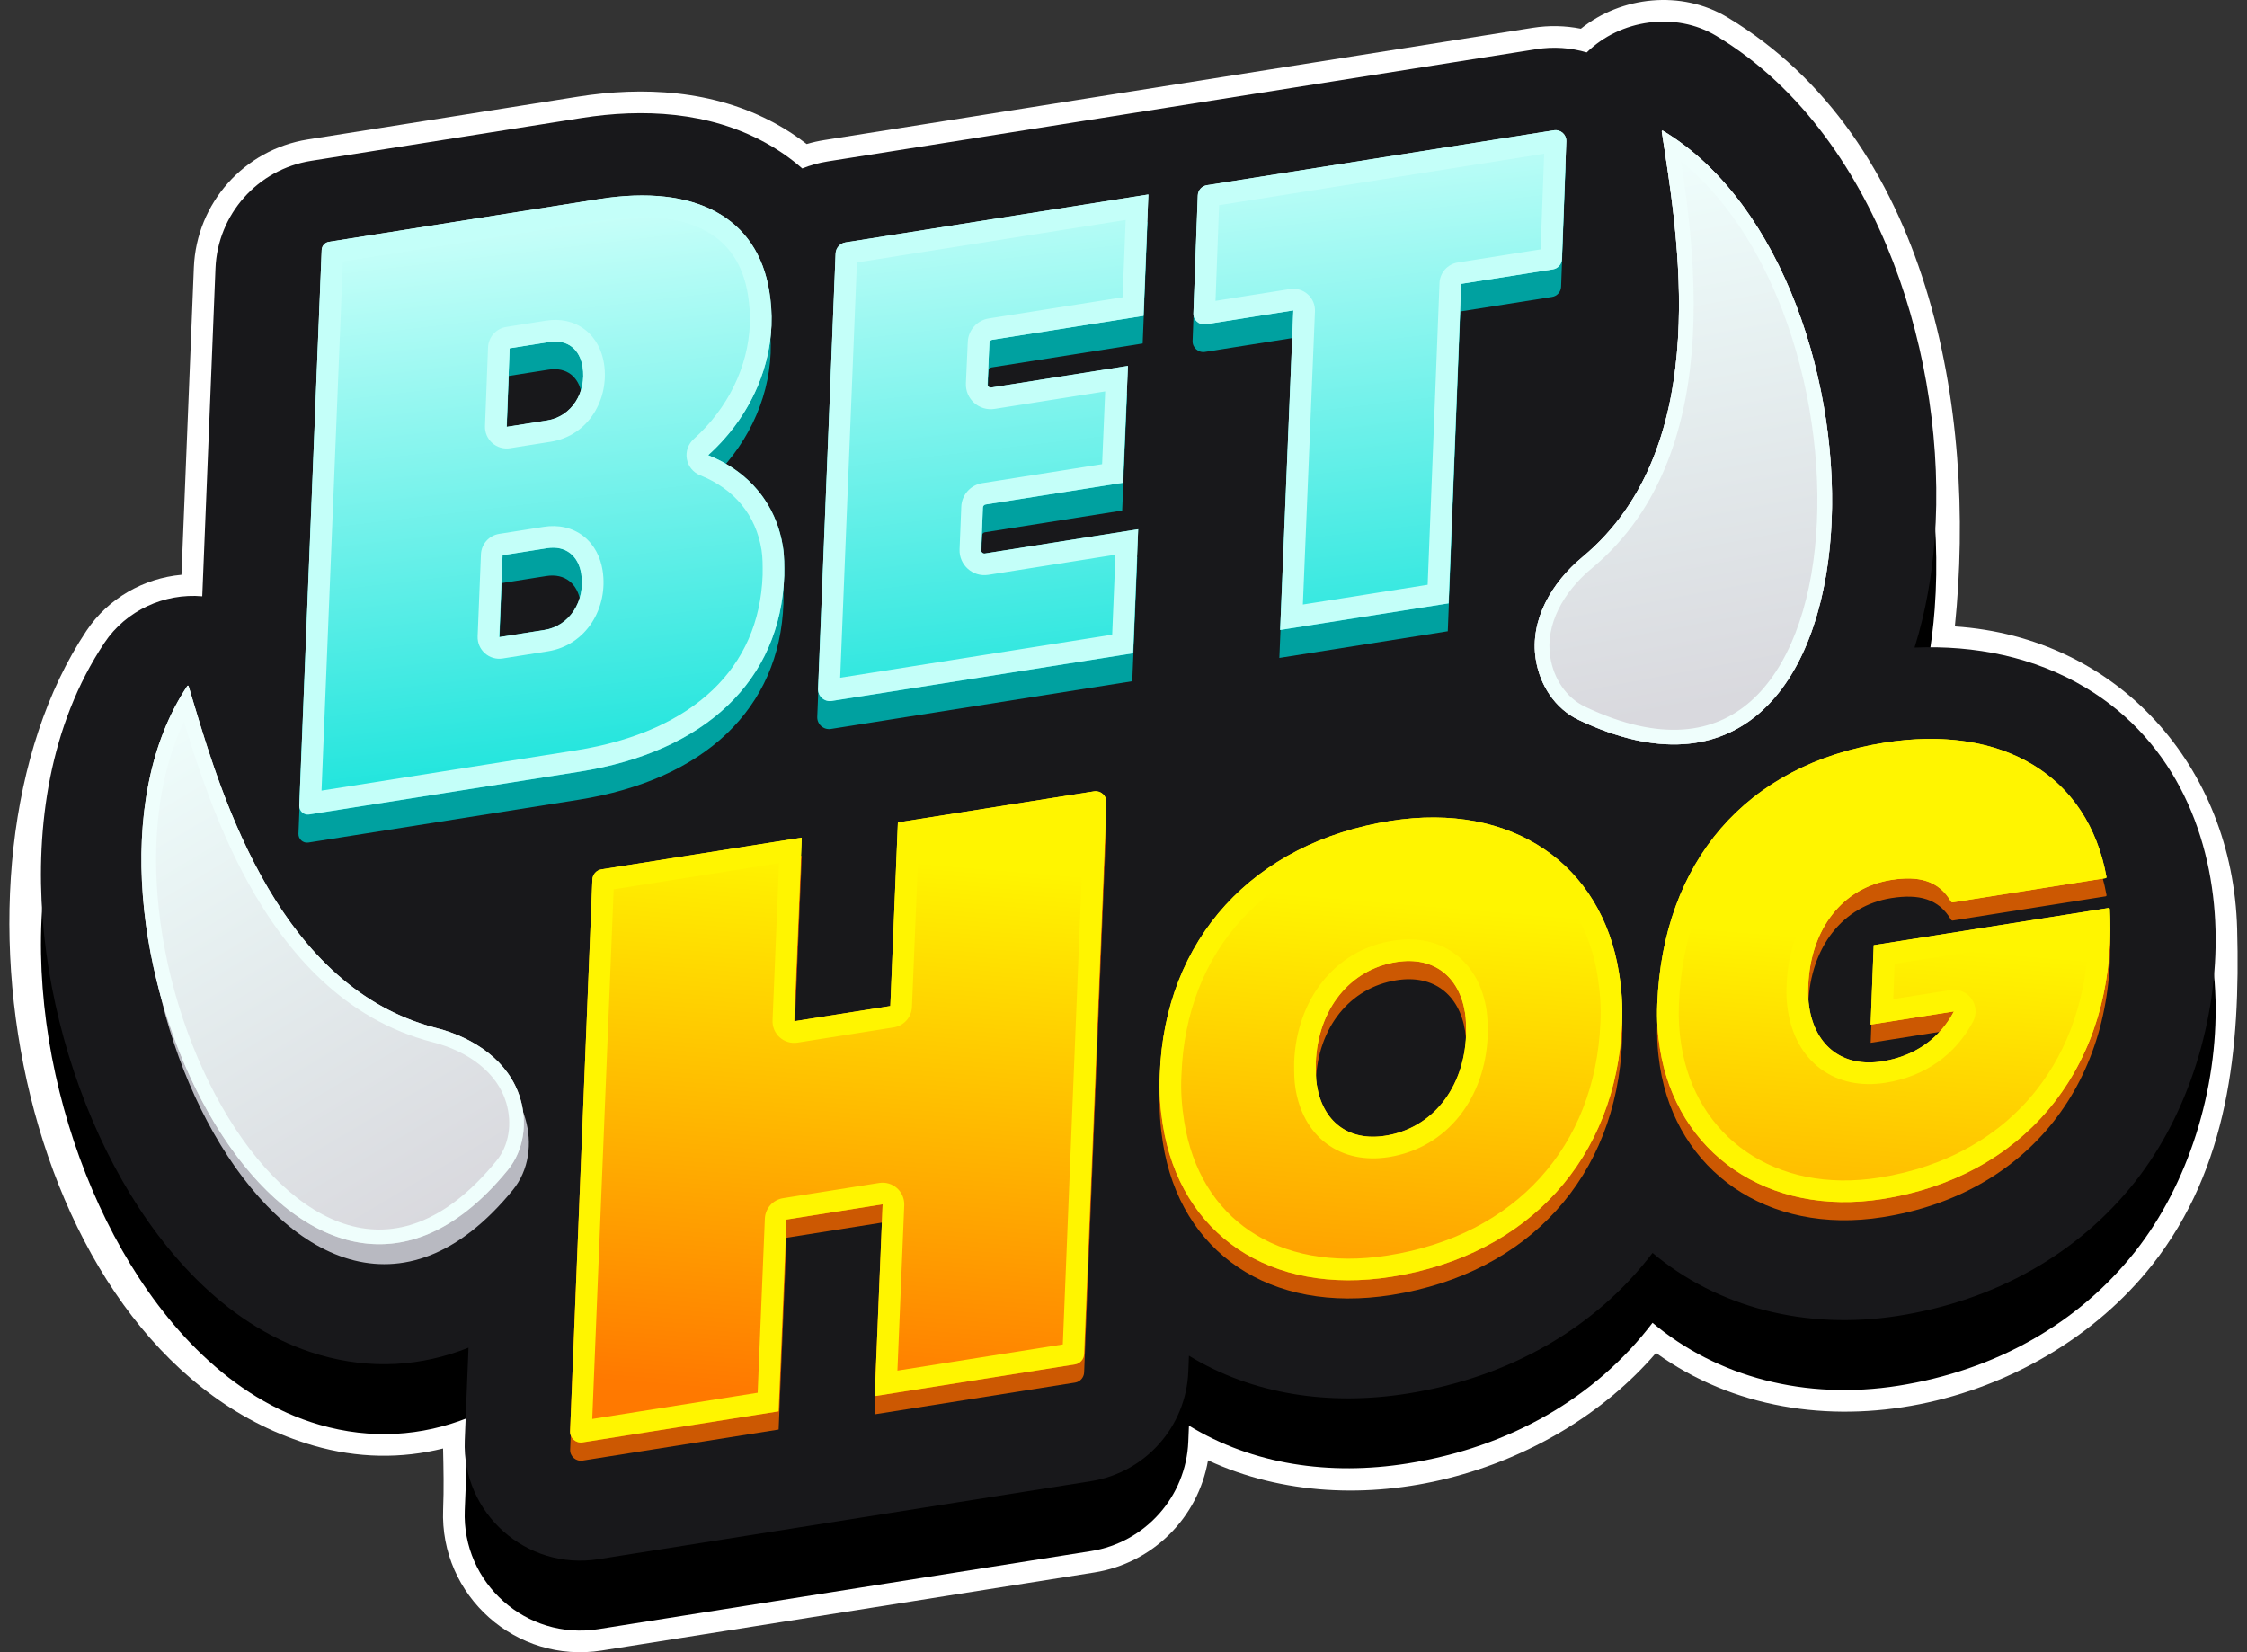
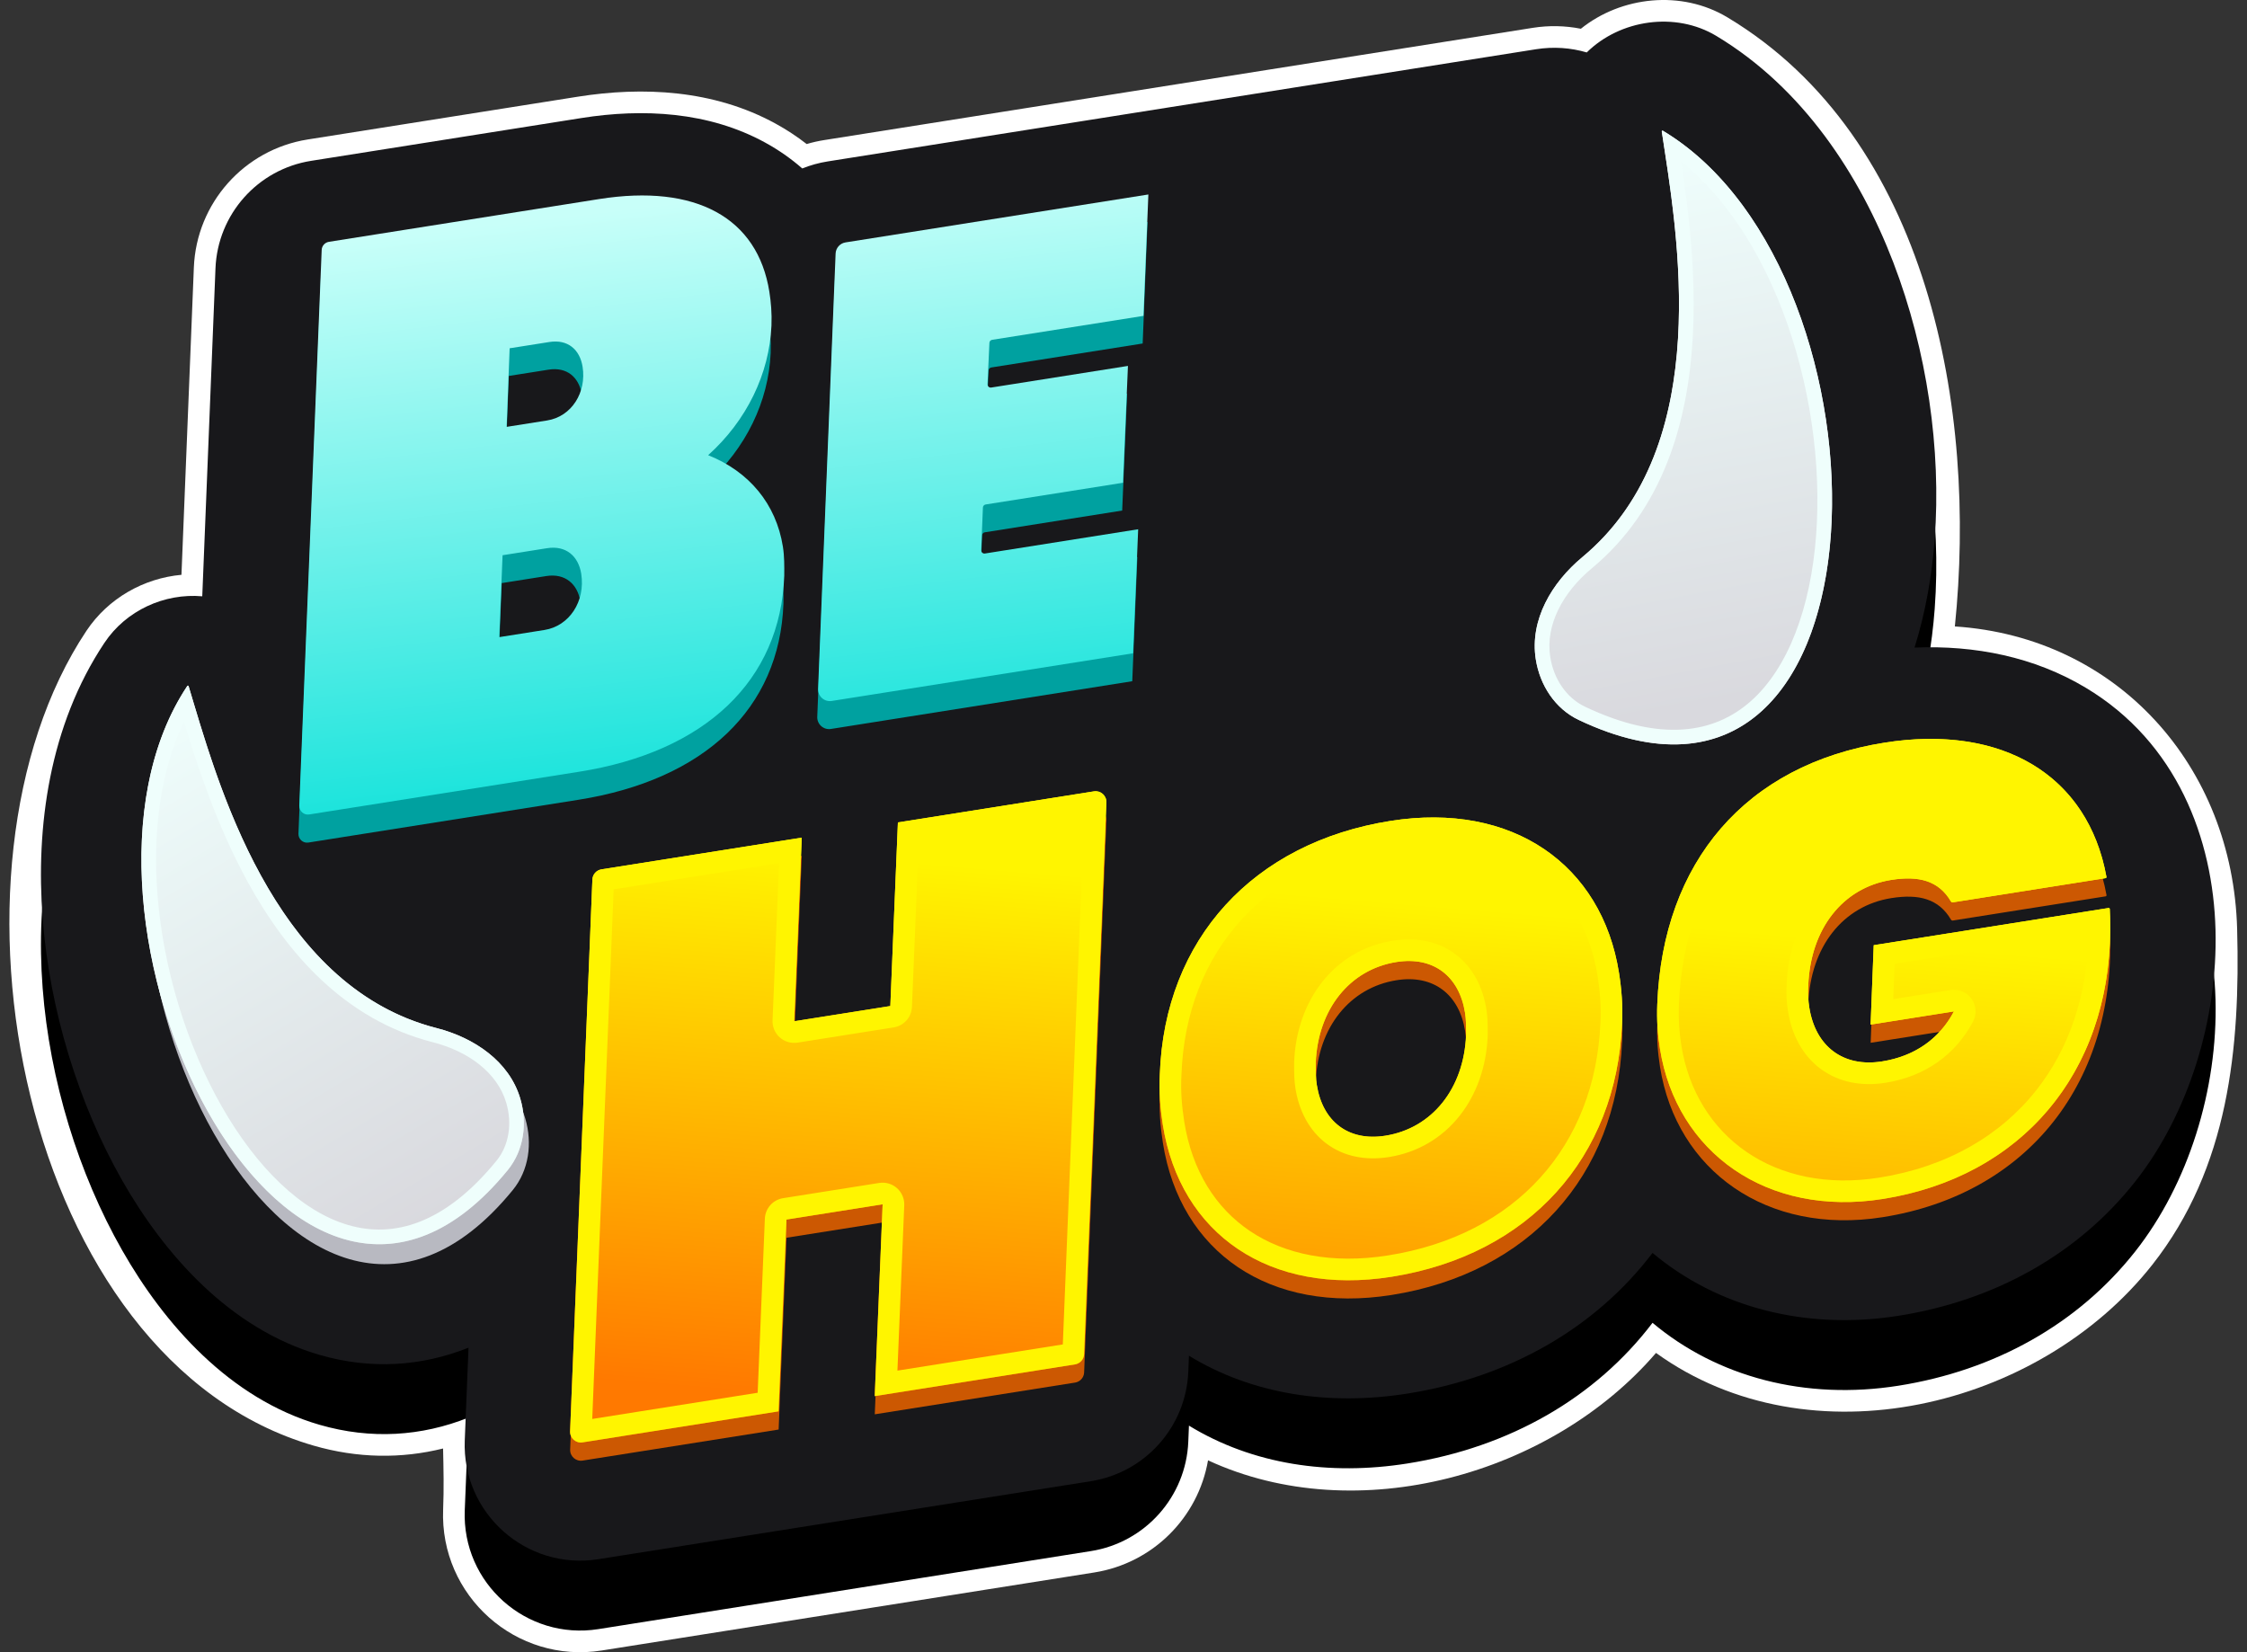
<svg xmlns="http://www.w3.org/2000/svg" width="136" height="100" viewBox="0 0 136 100" fill="none">
  <rect x="0" y="0" width="136" height="100" fill="#333333" stroke="none" />
  <path fill-rule="evenodd" clip-rule="evenodd" d="M10.983 34.79L11.733 16.189C11.89 12.294 14.774 9.052 18.624 8.442L34.98 5.852C38.888 5.233 43.18 5.421 46.94 7.481C47.609 7.847 48.237 8.261 48.824 8.718C49.171 8.615 49.528 8.534 49.893 8.477L92.764 1.686C93.763 1.528 94.747 1.555 95.682 1.74C98.126 -0.223 101.76 -0.625 104.549 1.048C116.783 8.388 119.664 24.852 118.318 37.915C128.17 38.56 135.139 46.374 135.403 56.232C135.596 63.422 134.897 70.672 130.269 76.548C123.428 85.233 109.545 88.602 100.23 81.886C93.895 89.26 82.126 92.555 73.116 88.387C72.519 91.849 69.778 94.612 66.229 95.174L36.421 99.896C31.243 100.716 26.609 96.594 26.821 91.356C26.871 90.11 26.846 88.907 26.817 87.67C24.3 88.295 21.652 88.269 18.978 87.495C1.238 82.359 -4.403 52.647 5.229 38.184C6.55 36.2 8.711 34.997 10.983 34.79Z" fill="white" />
  <path fill-rule="evenodd" clip-rule="evenodd" d="M12.242 40.323C9.955 40.122 7.629 41.173 6.319 43.141C2.979 48.156 2.158 54.292 2.581 59.803C3.008 65.381 4.754 71.039 7.396 75.677C9.928 80.124 13.894 84.659 19.343 86.236C22.459 87.138 25.519 86.932 28.357 85.799L28.13 91.408C27.952 95.82 31.855 99.293 36.216 98.602L66.025 93.88C69.319 93.359 71.787 90.584 71.922 87.252L71.961 86.286C75.827 88.649 80.474 89.323 85.178 88.578C91.387 87.595 96.579 84.587 100.02 80.063C103.929 83.348 109.275 84.762 114.906 83.87C120.719 82.949 125.761 80.154 129.241 75.737C132.448 71.666 134.24 65.938 134.094 60.498C133.947 55.022 131.777 49.174 126.239 45.856C123.124 43.99 119.532 43.275 115.877 43.427C116.558 41.262 116.936 39.014 117.097 36.862C117.504 31.43 116.639 25.446 114.592 20.113C112.57 14.843 109.131 9.555 103.875 6.402C101.402 4.918 98.054 5.415 96.038 7.406C95.076 7.122 94.034 7.042 92.969 7.211L50.099 14.001C49.562 14.086 49.046 14.23 48.558 14.427C47.88 13.834 47.13 13.309 46.311 12.86C42.895 10.989 38.927 10.783 35.185 11.376L18.829 13.967C15.596 14.479 13.174 17.202 13.042 20.473L12.242 40.323Z" fill="black" />
  <path fill-rule="evenodd" clip-rule="evenodd" d="M12.242 36.091C9.955 35.891 7.629 36.942 6.319 38.91C2.979 43.925 2.158 50.061 2.581 55.572C3.008 61.15 4.754 66.808 7.396 71.446C9.928 75.892 13.894 80.428 19.343 82.005C22.459 82.907 25.519 82.701 28.357 81.568L28.13 87.177C27.952 91.589 31.855 95.061 36.216 94.37L66.025 89.649C69.319 89.127 71.787 86.353 71.922 83.02L71.961 82.055C75.827 84.417 80.474 85.092 85.178 84.347C91.387 83.363 96.579 80.356 100.02 75.832C103.929 79.117 109.275 80.53 114.906 79.638C120.719 78.718 125.761 75.923 129.241 71.506C132.448 67.435 134.24 61.706 134.094 56.267C133.947 50.791 131.777 44.943 126.239 41.625C123.124 39.758 119.532 39.044 115.877 39.195C116.558 37.031 116.936 34.783 117.097 32.631C117.504 27.198 116.639 21.215 114.592 15.881C112.57 10.612 109.131 5.324 103.875 2.171C101.402 0.687 98.054 1.184 96.038 3.174C95.076 2.891 94.034 2.811 92.969 2.98L50.099 9.77C49.562 9.855 49.046 9.999 48.558 10.196C47.88 9.603 47.13 9.077 46.311 8.629C42.895 6.758 38.927 6.552 35.185 7.145L18.829 9.735C15.596 10.247 13.174 12.97 13.042 16.241L12.242 36.091Z" fill="#18181B" />
  <path fill-rule="evenodd" clip-rule="evenodd" d="M18.666 50.995C18.341 51.047 18.051 50.788 18.064 50.46L19.421 16.798C19.431 16.55 19.614 16.344 19.859 16.305L36.215 13.715C42.08 12.786 45.808 14.857 46.516 19.328C46.615 19.953 46.674 20.634 46.644 21.378C46.516 24.306 45.141 27.136 42.812 29.23C45.284 30.219 46.925 32.177 47.336 34.773C47.428 35.35 47.423 35.942 47.418 36.535C47.191 42.879 42.651 47.196 35.008 48.407L18.666 50.995ZM30.169 40.252L32.908 39.818C34.399 39.582 35.395 38.094 35.128 36.411C34.961 35.353 34.214 34.683 33.06 34.866L30.368 35.292L30.169 40.252ZM30.615 27.515L33.066 27.127C34.557 26.89 35.457 25.417 35.213 23.879C35.046 22.821 34.306 22.199 33.201 22.374L30.797 22.754L30.615 27.515Z" fill="#00A1A0" />
  <path d="M49.465 43.385C49.447 43.836 49.846 44.191 50.292 44.12L68.53 41.231L68.84 33.717L59.563 35.187C59.442 35.206 59.333 35.109 59.338 34.986L59.442 32.402C59.446 32.309 59.514 32.232 59.606 32.218L67.92 30.901L68.22 23.823L59.946 25.133C59.824 25.152 59.715 25.055 59.721 24.932L59.835 22.425C59.839 22.333 59.907 22.256 59.999 22.241L69.16 20.79L69.456 13.437L51.129 16.339C50.792 16.393 50.54 16.676 50.526 17.017L49.465 43.385Z" fill="#00A1A0" />
-   <path d="M78.231 20.46L77.433 39.821L87.627 38.207L88.387 18.851L93.937 17.972C94.244 17.924 94.473 17.665 94.485 17.354L94.751 10.216C94.767 9.806 94.404 9.485 94 9.549L72.996 12.876C72.689 12.924 72.46 13.183 72.448 13.494L72.182 20.632C72.166 21.041 72.529 21.363 72.933 21.299L78.231 20.46Z" fill="#00A1A0" />
  <path d="M52.946 85.601L53.425 73.992L47.605 74.914L47.127 86.523L35.261 88.402C34.855 88.467 34.492 88.144 34.509 87.734L35.858 54.336C35.871 54.026 36.1 53.768 36.407 53.72L48.529 51.8L48.071 62.913L53.891 61.991L54.349 50.878L66.215 48.998C66.621 48.934 66.983 49.257 66.967 49.667L65.617 83.065C65.605 83.375 65.376 83.633 65.069 83.681L52.946 85.601Z" fill="#CC5802" />
  <path fill-rule="evenodd" clip-rule="evenodd" d="M70.385 69.183C71.434 75.804 76.858 79.545 84.223 78.379C92.545 77.061 97.84 71.169 98.177 63.047C98.235 61.982 98.145 60.941 97.994 59.984C96.957 53.437 91.558 49.616 84.156 50.788C75.871 52.101 70.49 57.93 70.202 66.12C70.144 67.185 70.234 68.227 70.385 69.183ZM79.641 65.599C79.641 65.54 79.641 65.479 79.641 65.417C79.772 62.191 81.692 59.776 84.527 59.327C86.773 58.971 88.326 60.196 88.676 62.403C88.737 62.788 88.737 63.154 88.738 63.567V63.568C88.738 63.628 88.738 63.688 88.738 63.75C88.607 66.976 86.687 69.391 83.852 69.841C81.606 70.196 80.053 68.972 79.703 66.765C79.642 66.379 79.642 66.013 79.641 65.601V65.599Z" fill="#CC5802" />
  <path d="M100.472 64.569C101.468 70.859 106.957 74.778 113.951 73.67C122.726 72.281 128.17 65.468 127.697 56.12C127.695 56.081 127.66 56.053 127.622 56.059L113.41 58.309L113.222 63.115L118.266 62.316C117.394 63.962 115.903 65.028 113.915 65.343C111.559 65.716 109.884 64.435 109.512 62.081C109.448 61.677 109.414 61.229 109.449 60.734C109.587 57.318 111.532 54.823 114.477 54.357C116.141 54.093 117.343 54.4 118.083 55.66C118.107 55.7 118.152 55.723 118.198 55.715L127.443 54.251C127.479 54.245 127.503 54.211 127.497 54.175C126.371 47.982 121.146 44.93 114.067 46.051C105.674 47.38 100.644 53.267 100.31 61.88C100.272 62.828 100.332 63.686 100.472 64.569Z" fill="#CC5802" />
-   <path d="M95.775 33.717C103.915 26.959 101.463 13.837 100.58 7.957C100.574 7.919 100.615 7.895 100.648 7.915C115.182 16.634 114.899 52.757 95.552 43.574C94.118 42.893 93.199 41.469 92.953 39.901C92.58 37.517 93.919 35.258 95.775 33.717Z" fill="#B8B9C1" />
  <path d="M26.721 63.432C16.722 60.879 13.396 48.289 11.716 42.737C11.706 42.702 11.66 42.698 11.639 42.729C2.475 56.49 17.827 88.206 31.038 72.025C32.018 70.826 32.232 69.186 31.793 67.701C31.126 65.445 29.001 64.014 26.721 63.432Z" fill="#B8B9C1" />
  <path d="M26.418 62.223C16.419 59.67 13.094 47.08 11.414 41.529C11.403 41.493 11.357 41.489 11.336 41.52C2.172 55.281 17.525 86.997 30.735 70.817C31.715 69.617 31.929 67.977 31.49 66.492C30.823 64.236 28.698 62.805 26.418 62.223Z" fill="url(#paint0_linear_1120_103302)" />
  <path fill-rule="evenodd" clip-rule="evenodd" d="M11.31 41.56C11.319 41.547 11.328 41.533 11.336 41.52C11.357 41.489 11.403 41.493 11.414 41.529C11.419 41.546 11.425 41.564 11.43 41.582C11.501 41.817 11.575 42.065 11.652 42.323C11.653 42.328 11.655 42.332 11.656 42.337C11.679 42.413 11.702 42.489 11.725 42.566C13.504 48.512 17.001 59.818 26.418 62.223C28.698 62.805 30.823 64.236 31.49 66.492C31.929 67.977 31.715 69.617 30.735 70.817C17.816 86.641 2.848 56.655 10.766 42.455C10.807 42.381 10.849 42.307 10.892 42.234C11.025 42.005 11.164 41.78 11.31 41.56ZM11.133 43.677C9.714 46.657 9.237 50.316 9.528 54.111C9.875 58.638 11.309 63.26 13.416 66.958C15.537 70.682 18.255 73.329 21.089 74.149C23.809 74.936 26.903 74.109 30.049 70.256C30.812 69.321 31.011 67.998 30.64 66.744C30.096 64.902 28.314 63.622 26.199 63.082C20.86 61.718 17.366 57.688 15.02 53.428C13.151 50.034 11.96 46.402 11.133 43.677Z" fill="#EFFEFC" />
  <path d="M95.775 33.717C103.915 26.959 101.463 13.837 100.58 7.957C100.574 7.919 100.615 7.895 100.648 7.915C115.183 16.634 114.899 52.757 95.552 43.574C94.118 42.893 93.199 41.469 92.953 39.901C92.58 37.517 93.919 35.258 95.775 33.717Z" fill="url(#paint1_linear_1120_103302)" />
  <path fill-rule="evenodd" clip-rule="evenodd" d="M102.446 20.561C102.145 25.536 100.681 30.796 96.341 34.4C94.616 35.832 93.523 37.807 93.829 39.763C94.038 41.093 94.807 42.239 95.933 42.773C100.545 44.963 103.785 44.371 105.967 42.439C108.237 40.428 109.593 36.776 109.921 32.391C110.248 28.037 109.545 23.122 107.876 18.774C106.47 15.108 104.403 11.91 101.753 9.769C102.187 12.663 102.687 16.573 102.446 20.561ZM100.743 9.025C101.707 15.305 103.453 27.342 95.775 33.717C93.919 35.258 92.58 37.517 92.953 39.901C93.199 41.469 94.118 42.893 95.552 43.574C114.484 52.56 115.162 18.161 101.562 8.512C101.493 8.463 101.424 8.415 101.355 8.368C101.137 8.219 100.915 8.076 100.69 7.94C100.676 7.932 100.662 7.923 100.648 7.915C100.615 7.895 100.574 7.919 100.58 7.957C100.583 7.975 100.586 7.994 100.589 8.013C100.626 8.26 100.666 8.519 100.707 8.79C100.708 8.792 100.708 8.795 100.708 8.798C100.72 8.872 100.732 8.948 100.743 9.025Z" fill="#EFFEFC" />
  <path d="M52.943 84.5L53.421 72.891L47.602 73.813L47.123 85.422L35.257 87.301C34.852 87.365 34.489 87.043 34.505 86.632L35.855 53.235C35.867 52.925 36.097 52.667 36.403 52.618L48.526 50.698L48.067 61.811L53.887 60.89L54.346 49.777L66.212 47.897C66.617 47.833 66.98 48.156 66.963 48.566L65.614 81.964C65.601 82.273 65.372 82.531 65.066 82.58L52.943 84.5Z" fill="url(#paint2_linear_1120_103302)" />
  <path fill-rule="evenodd" clip-rule="evenodd" d="M70.381 68.082C71.43 74.703 76.854 78.444 84.219 77.278C92.541 75.96 97.837 70.068 98.174 61.946C98.231 60.881 98.142 59.839 97.99 58.883C96.953 52.335 91.554 48.515 84.153 49.687C75.867 50.999 70.487 56.829 70.198 65.019C70.14 66.084 70.23 67.126 70.381 68.082ZM79.638 64.498C79.638 64.438 79.637 64.378 79.637 64.316C79.768 61.09 81.688 58.675 84.523 58.225C86.77 57.87 88.323 59.094 88.672 61.301C88.733 61.687 88.734 62.053 88.734 62.465V62.467C88.734 62.526 88.734 62.587 88.735 62.649C88.604 65.875 86.684 68.29 83.848 68.739C81.602 69.095 80.049 67.871 79.7 65.663C79.638 65.278 79.638 64.912 79.638 64.499V64.498Z" fill="url(#paint3_linear_1120_103302)" />
  <path d="M100.469 63.468C101.465 69.757 106.953 73.677 113.947 72.569C122.723 71.179 128.167 64.367 127.694 55.019C127.692 54.98 127.657 54.951 127.619 54.957L113.407 57.208L113.219 62.014L118.262 61.215C117.391 62.861 115.899 63.927 113.911 64.242C111.556 64.615 109.881 63.334 109.508 60.98C109.444 60.575 109.411 60.128 109.446 59.633C109.584 56.217 111.528 53.722 114.473 53.256C116.137 52.992 117.339 53.299 118.08 54.559C118.103 54.599 118.149 54.621 118.195 54.614L127.44 53.15C127.476 53.144 127.5 53.109 127.493 53.074C126.368 46.881 121.143 43.828 114.063 44.95C105.67 46.279 100.641 52.166 100.307 60.778C100.268 61.727 100.329 62.585 100.469 63.468Z" fill="url(#paint4_linear_1120_103302)" />
  <path fill-rule="evenodd" clip-rule="evenodd" d="M54.292 71.913C54.585 72.174 54.746 72.553 54.73 72.945L54.317 82.956L64.327 81.371L65.622 49.317L55.61 50.902L55.196 60.944C55.17 61.567 54.708 62.086 54.092 62.183L48.272 63.105C47.884 63.166 47.489 63.051 47.196 62.789C46.903 62.529 46.742 62.15 46.759 61.757L47.151 52.242L37.142 53.828L35.846 85.882L45.858 84.296L46.293 73.759C46.319 73.135 46.78 72.617 47.397 72.519L53.216 71.597C53.604 71.536 53.999 71.652 54.292 71.913ZM47.123 85.422L35.257 87.301C34.852 87.365 34.489 87.043 34.505 86.632L35.855 53.235C35.867 52.925 36.097 52.667 36.403 52.618L48.526 50.698L48.067 61.811L53.887 60.89L54.346 49.777L66.212 47.897C66.617 47.833 66.98 48.156 66.963 48.566L65.614 81.964C65.601 82.273 65.372 82.531 65.066 82.58L52.943 84.5L53.421 72.891L47.602 73.813L47.123 85.422ZM35.052 86.007C35.052 86.007 35.053 86.007 35.053 86.007L35.052 86.007ZM64.861 81.286L64.86 81.287C64.86 81.286 64.86 81.286 64.861 81.286ZM96.865 61.892C96.865 61.886 96.865 61.88 96.866 61.875C96.917 60.926 96.838 59.98 96.697 59.088C96.229 56.135 94.799 53.878 92.724 52.475C90.642 51.066 87.792 50.437 84.358 50.981C76.655 52.201 71.772 57.537 71.507 65.065C71.507 65.073 71.507 65.082 71.506 65.09C71.454 66.039 71.534 66.984 71.675 67.877C72.148 70.867 73.588 73.12 75.662 74.513C77.746 75.912 80.594 76.526 84.014 75.984C91.741 74.76 96.555 69.37 96.865 61.892ZM78.328 64.322C78.327 64.302 78.328 64.282 78.329 64.263C78.48 60.535 80.754 57.496 84.319 56.932C85.724 56.709 87.05 56.967 88.098 57.757C89.138 58.541 89.75 59.735 89.966 61.096C90.043 61.584 90.043 62.038 90.044 62.428L90.044 62.464V62.465C90.044 62.525 90.044 62.584 90.044 62.643C90.044 62.663 90.044 62.682 90.043 62.702C89.892 66.43 87.618 69.468 84.053 70.033C82.647 70.255 81.322 69.998 80.274 69.208C79.234 68.423 78.622 67.23 78.406 65.868C78.329 65.381 78.328 64.926 78.328 64.537L78.328 64.501V64.5C78.328 64.44 78.328 64.381 78.328 64.322ZM79.638 64.498V64.499C79.638 64.912 79.638 65.278 79.7 65.663C80.049 67.871 81.602 69.095 83.848 68.739C86.684 68.29 88.604 65.875 88.735 62.649C88.734 62.621 88.734 62.593 88.734 62.566C88.734 62.533 88.734 62.501 88.734 62.468V62.465C88.734 62.053 88.733 61.687 88.672 61.301C88.323 59.094 86.77 57.87 84.523 58.225C81.688 58.675 79.768 61.09 79.637 64.316C79.637 64.378 79.638 64.438 79.638 64.498ZM100.307 60.778C100.268 61.727 100.329 62.585 100.469 63.468C101.465 69.757 106.953 73.677 113.947 72.569C122.327 71.242 127.669 64.97 127.722 56.267C127.722 56.266 127.722 56.264 127.722 56.263C127.723 56.032 127.721 55.798 127.715 55.564C127.715 55.564 127.715 55.564 127.715 55.564C127.71 55.383 127.703 55.201 127.694 55.019C127.692 54.98 127.657 54.951 127.619 54.957L127.014 55.053L127.011 55.053L113.407 57.208L113.219 62.014L118.262 61.215C117.958 61.79 117.577 62.294 117.127 62.721C116.288 63.514 115.205 64.037 113.911 64.242C111.556 64.615 109.881 63.334 109.508 60.98C109.444 60.575 109.411 60.128 109.446 59.633C109.584 56.217 111.528 53.722 114.473 53.256C116.137 52.992 117.339 53.299 118.08 54.559C118.103 54.599 118.149 54.621 118.195 54.614L127.44 53.15C127.476 53.144 127.5 53.109 127.493 53.074C127.431 52.732 127.357 52.4 127.27 52.077C127.27 52.077 127.27 52.077 127.27 52.077C127.25 52.004 127.23 51.932 127.209 51.861C127.209 51.86 127.209 51.86 127.209 51.86C125.652 46.487 120.664 43.904 114.063 44.95C105.67 46.279 100.641 52.166 100.307 60.778ZM98.174 61.946C98.231 60.881 98.142 59.839 97.99 58.883C96.953 52.335 91.554 48.515 84.153 49.687C75.867 50.999 70.487 56.829 70.198 65.019C70.14 66.084 70.23 67.126 70.381 68.082C71.43 74.703 76.854 78.444 84.219 77.278C92.541 75.96 97.837 70.068 98.174 61.946ZM108.138 59.561C108.302 55.673 110.582 52.546 114.268 51.962C115.208 51.813 116.16 51.8 117.039 52.094C117.697 52.315 118.258 52.689 118.713 53.206L125.904 52.067C125.254 49.949 124.007 48.392 122.338 47.392C120.334 46.192 117.587 45.718 114.268 46.243C110.335 46.866 107.273 48.539 105.153 50.99C103.031 53.444 101.773 56.769 101.615 60.829L101.615 60.831C101.581 61.687 101.635 62.458 101.762 63.263C102.635 68.774 107.397 72.281 113.743 71.275C117.836 70.627 121.084 68.73 123.26 65.968C125.205 63.499 126.346 60.27 126.41 56.475L114.674 58.334L114.59 60.471L118.057 59.921C118.547 59.844 119.039 60.05 119.328 60.453C119.616 60.857 119.652 61.389 119.42 61.828C118.347 63.854 116.493 65.159 114.116 65.535C112.656 65.767 111.275 65.499 110.182 64.683C109.095 63.87 108.443 62.625 108.215 61.185C108.139 60.705 108.097 60.163 108.138 59.561ZM126.204 53.303C126.204 53.305 126.205 53.307 126.205 53.308L126.205 53.308C126.205 53.306 126.204 53.305 126.204 53.303Z" fill="#FFF500" />
  <path fill-rule="evenodd" clip-rule="evenodd" d="M18.715 49.295C18.391 49.346 18.101 49.088 18.114 48.76L19.47 15.129C19.48 14.881 19.664 14.675 19.909 14.636L36.264 12.048C42.129 11.12 45.857 13.19 46.565 17.657C46.664 18.281 46.723 18.962 46.693 19.705C46.565 22.63 45.19 25.458 42.861 27.55C45.334 28.537 46.974 30.494 47.385 33.088C47.477 33.664 47.472 34.256 47.467 34.847C47.24 41.186 42.7 45.499 35.057 46.709L18.715 49.295ZM30.218 38.562L32.958 38.128C34.448 37.892 35.444 36.405 35.178 34.724C35.01 33.667 34.263 32.997 33.11 33.18L30.418 33.606L30.218 38.562ZM30.664 25.836L33.116 25.448C34.606 25.212 35.506 23.74 35.262 22.203C35.095 21.146 34.356 20.524 33.25 20.7L30.846 21.08L30.664 25.836Z" fill="url(#paint5_linear_1120_103302)" />
  <path d="M49.515 41.691C49.496 42.142 49.895 42.496 50.341 42.426L68.579 39.54L68.888 32.033L59.612 33.501C59.491 33.52 59.382 33.423 59.387 33.3L59.491 30.719C59.495 30.626 59.563 30.549 59.655 30.534L67.969 29.219L68.269 22.147L59.995 23.456C59.873 23.476 59.764 23.378 59.77 23.255L59.884 20.751C59.888 20.659 59.956 20.582 60.048 20.567L69.209 19.118L69.505 11.771L51.178 14.671C50.841 14.724 50.589 15.007 50.575 15.348L49.515 41.691Z" fill="url(#paint6_linear_1120_103302)" />
-   <path d="M78.279 18.787L77.481 38.131L87.676 36.518L88.436 17.18L93.986 16.302C94.293 16.253 94.522 15.995 94.534 15.684L94.8 8.553C94.815 8.144 94.453 7.823 94.049 7.887L73.045 11.21C72.738 11.259 72.509 11.518 72.497 11.828L72.231 18.96C72.215 19.369 72.578 19.69 72.982 19.626L78.279 18.787Z" fill="url(#paint7_linear_1120_103302)" />
-   <path fill-rule="evenodd" clip-rule="evenodd" d="M43.851 26.552C45.578 24.6 46.584 22.188 46.693 19.705C46.723 18.962 46.664 18.281 46.565 17.657C45.857 13.19 42.129 11.12 36.264 12.048L19.909 14.636C19.664 14.675 19.48 14.881 19.47 15.129L18.114 48.76C18.101 49.088 18.391 49.346 18.715 49.295L35.057 46.709C42.7 45.499 47.24 41.186 47.467 34.847C47.472 34.256 47.477 33.664 47.385 33.088C47.048 30.96 45.883 29.261 44.111 28.174C43.722 27.936 43.305 27.727 42.861 27.55C43.213 27.233 43.544 26.9 43.851 26.552ZM46.158 34.818C46.163 34.216 46.163 33.739 46.092 33.292C45.757 31.181 44.446 29.592 42.375 28.765C41.955 28.597 41.651 28.224 41.572 27.779C41.492 27.334 41.649 26.879 41.985 26.577C44.07 24.704 45.272 22.201 45.384 19.65C45.41 19.01 45.36 18.418 45.272 17.862C44.974 15.981 44.078 14.72 42.719 13.977C41.308 13.205 39.234 12.903 36.469 13.341L20.753 15.828L19.461 47.852L34.852 45.416C38.485 44.842 41.26 43.548 43.139 41.755C44.995 39.984 46.052 37.656 46.158 34.818ZM61.079 23.285L61.079 23.285L59.995 23.456C59.873 23.476 59.764 23.378 59.77 23.255L59.813 22.307V22.307L59.819 22.16L59.819 22.159L59.884 20.751C59.888 20.659 59.956 20.582 60.048 20.567L69.209 19.118L69.505 11.771L51.178 14.671C50.841 14.724 50.589 15.007 50.575 15.348L49.515 41.691C49.496 42.142 49.895 42.496 50.341 42.426L68.579 39.54L68.888 32.033L60.697 33.329L60.696 33.329L60.577 33.348L60.577 33.348L59.612 33.501C59.491 33.52 59.382 33.423 59.387 33.3L59.491 30.719C59.495 30.626 59.563 30.549 59.655 30.534L67.969 29.219L68.269 22.147L61.079 23.285ZM66.892 23.69L60.2 24.749C59.259 24.898 58.418 24.146 58.461 23.196L58.575 20.692C58.608 19.979 59.138 19.387 59.843 19.275L67.944 17.993L68.132 13.313L51.864 15.887L50.852 41.02L67.314 38.415L67.514 33.575L59.817 34.793C58.88 34.941 58.04 34.196 58.078 33.248L58.182 30.666C58.211 29.95 58.742 29.354 59.45 29.242L66.705 28.094L66.892 23.69ZM29.347 39.539C29.054 39.279 28.893 38.901 28.909 38.509L29.109 33.553C29.134 32.93 29.596 32.411 30.213 32.313L32.905 31.888C33.783 31.749 34.641 31.922 35.324 32.459C35.99 32.983 36.348 33.742 36.471 34.519C36.832 36.797 35.48 39.054 33.163 39.42L30.423 39.854C30.035 39.916 29.64 39.8 29.347 39.539ZM29.795 26.814C29.502 26.555 29.34 26.177 29.355 25.786L29.538 21.03C29.562 20.405 30.024 19.885 30.642 19.788L33.045 19.407C33.89 19.273 34.732 19.431 35.409 19.954C36.074 20.468 36.432 21.22 36.556 21.998C36.891 24.111 35.656 26.371 33.321 26.74L30.869 27.128C30.482 27.189 30.088 27.074 29.795 26.814ZM77.481 38.131L87.676 36.518L88.436 17.18L93.986 16.302C94.292 16.253 94.522 15.995 94.534 15.684L94.8 8.553C94.815 8.144 94.453 7.823 94.049 7.887L73.045 11.21C72.738 11.259 72.509 11.518 72.497 11.828L72.231 18.96C72.215 19.369 72.578 19.69 72.982 19.626L78.279 18.787L77.481 38.131ZM86.409 35.394L87.127 17.129C87.151 16.505 87.613 15.986 88.231 15.888L93.245 15.094L93.461 9.305L73.786 12.418L73.569 18.208L78.075 17.495C78.462 17.434 78.857 17.549 79.15 17.81C79.444 18.071 79.604 18.449 79.588 18.841L78.856 36.589L86.409 35.394ZM30.418 33.606L33.11 33.18C34.263 32.997 35.01 33.667 35.178 34.724C35.444 36.405 34.448 37.892 32.958 38.128L30.218 38.562L30.418 33.606ZM30.846 21.08L33.25 20.7C34.356 20.524 35.095 21.146 35.262 22.203C35.506 23.74 34.606 25.212 33.116 25.448L30.664 25.836L30.846 21.08Z" fill="#C4FFF9" />
  <defs>
    <linearGradient id="paint0_linear_1120_103302" x1="10.23" y1="42.666" x2="28.047" y2="72.613" gradientUnits="userSpaceOnUse">
      <stop stop-color="#EFFEFC" />
      <stop offset="1" stop-color="#D9D9DE" />
    </linearGradient>
    <linearGradient id="paint1_linear_1120_103302" x1="102.841" y1="8.866" x2="109.007" y2="41.635" gradientUnits="userSpaceOnUse">
      <stop stop-color="#EFFEFC" />
      <stop offset="1" stop-color="#D9D9DE" />
    </linearGradient>
    <linearGradient id="paint2_linear_1120_103302" x1="77.844" y1="54.025" x2="75.105" y2="86.779" gradientUnits="userSpaceOnUse">
      <stop stop-color="#FFF500" />
      <stop offset="1" stop-color="#FF7900" />
    </linearGradient>
    <linearGradient id="paint3_linear_1120_103302" x1="77.844" y1="54.025" x2="75.105" y2="86.779" gradientUnits="userSpaceOnUse">
      <stop stop-color="#FFF500" />
      <stop offset="1" stop-color="#FF7900" />
    </linearGradient>
    <linearGradient id="paint4_linear_1120_103302" x1="77.844" y1="54.025" x2="75.105" y2="86.779" gradientUnits="userSpaceOnUse">
      <stop stop-color="#FFF500" />
      <stop offset="1" stop-color="#FF7900" />
    </linearGradient>
    <linearGradient id="paint5_linear_1120_103302" x1="19.626" y1="14.789" x2="23.63" y2="48.675" gradientUnits="userSpaceOnUse">
      <stop stop-color="#C8FFF9" />
      <stop offset="1" stop-color="#1DE4DC" />
    </linearGradient>
    <linearGradient id="paint6_linear_1120_103302" x1="19.626" y1="14.789" x2="23.63" y2="48.675" gradientUnits="userSpaceOnUse">
      <stop stop-color="#C8FFF9" />
      <stop offset="1" stop-color="#1DE4DC" />
    </linearGradient>
    <linearGradient id="paint7_linear_1120_103302" x1="19.626" y1="14.789" x2="23.63" y2="48.675" gradientUnits="userSpaceOnUse">
      <stop stop-color="#C8FFF9" />
      <stop offset="1" stop-color="#1DE4DC" />
    </linearGradient>
  </defs>
</svg>